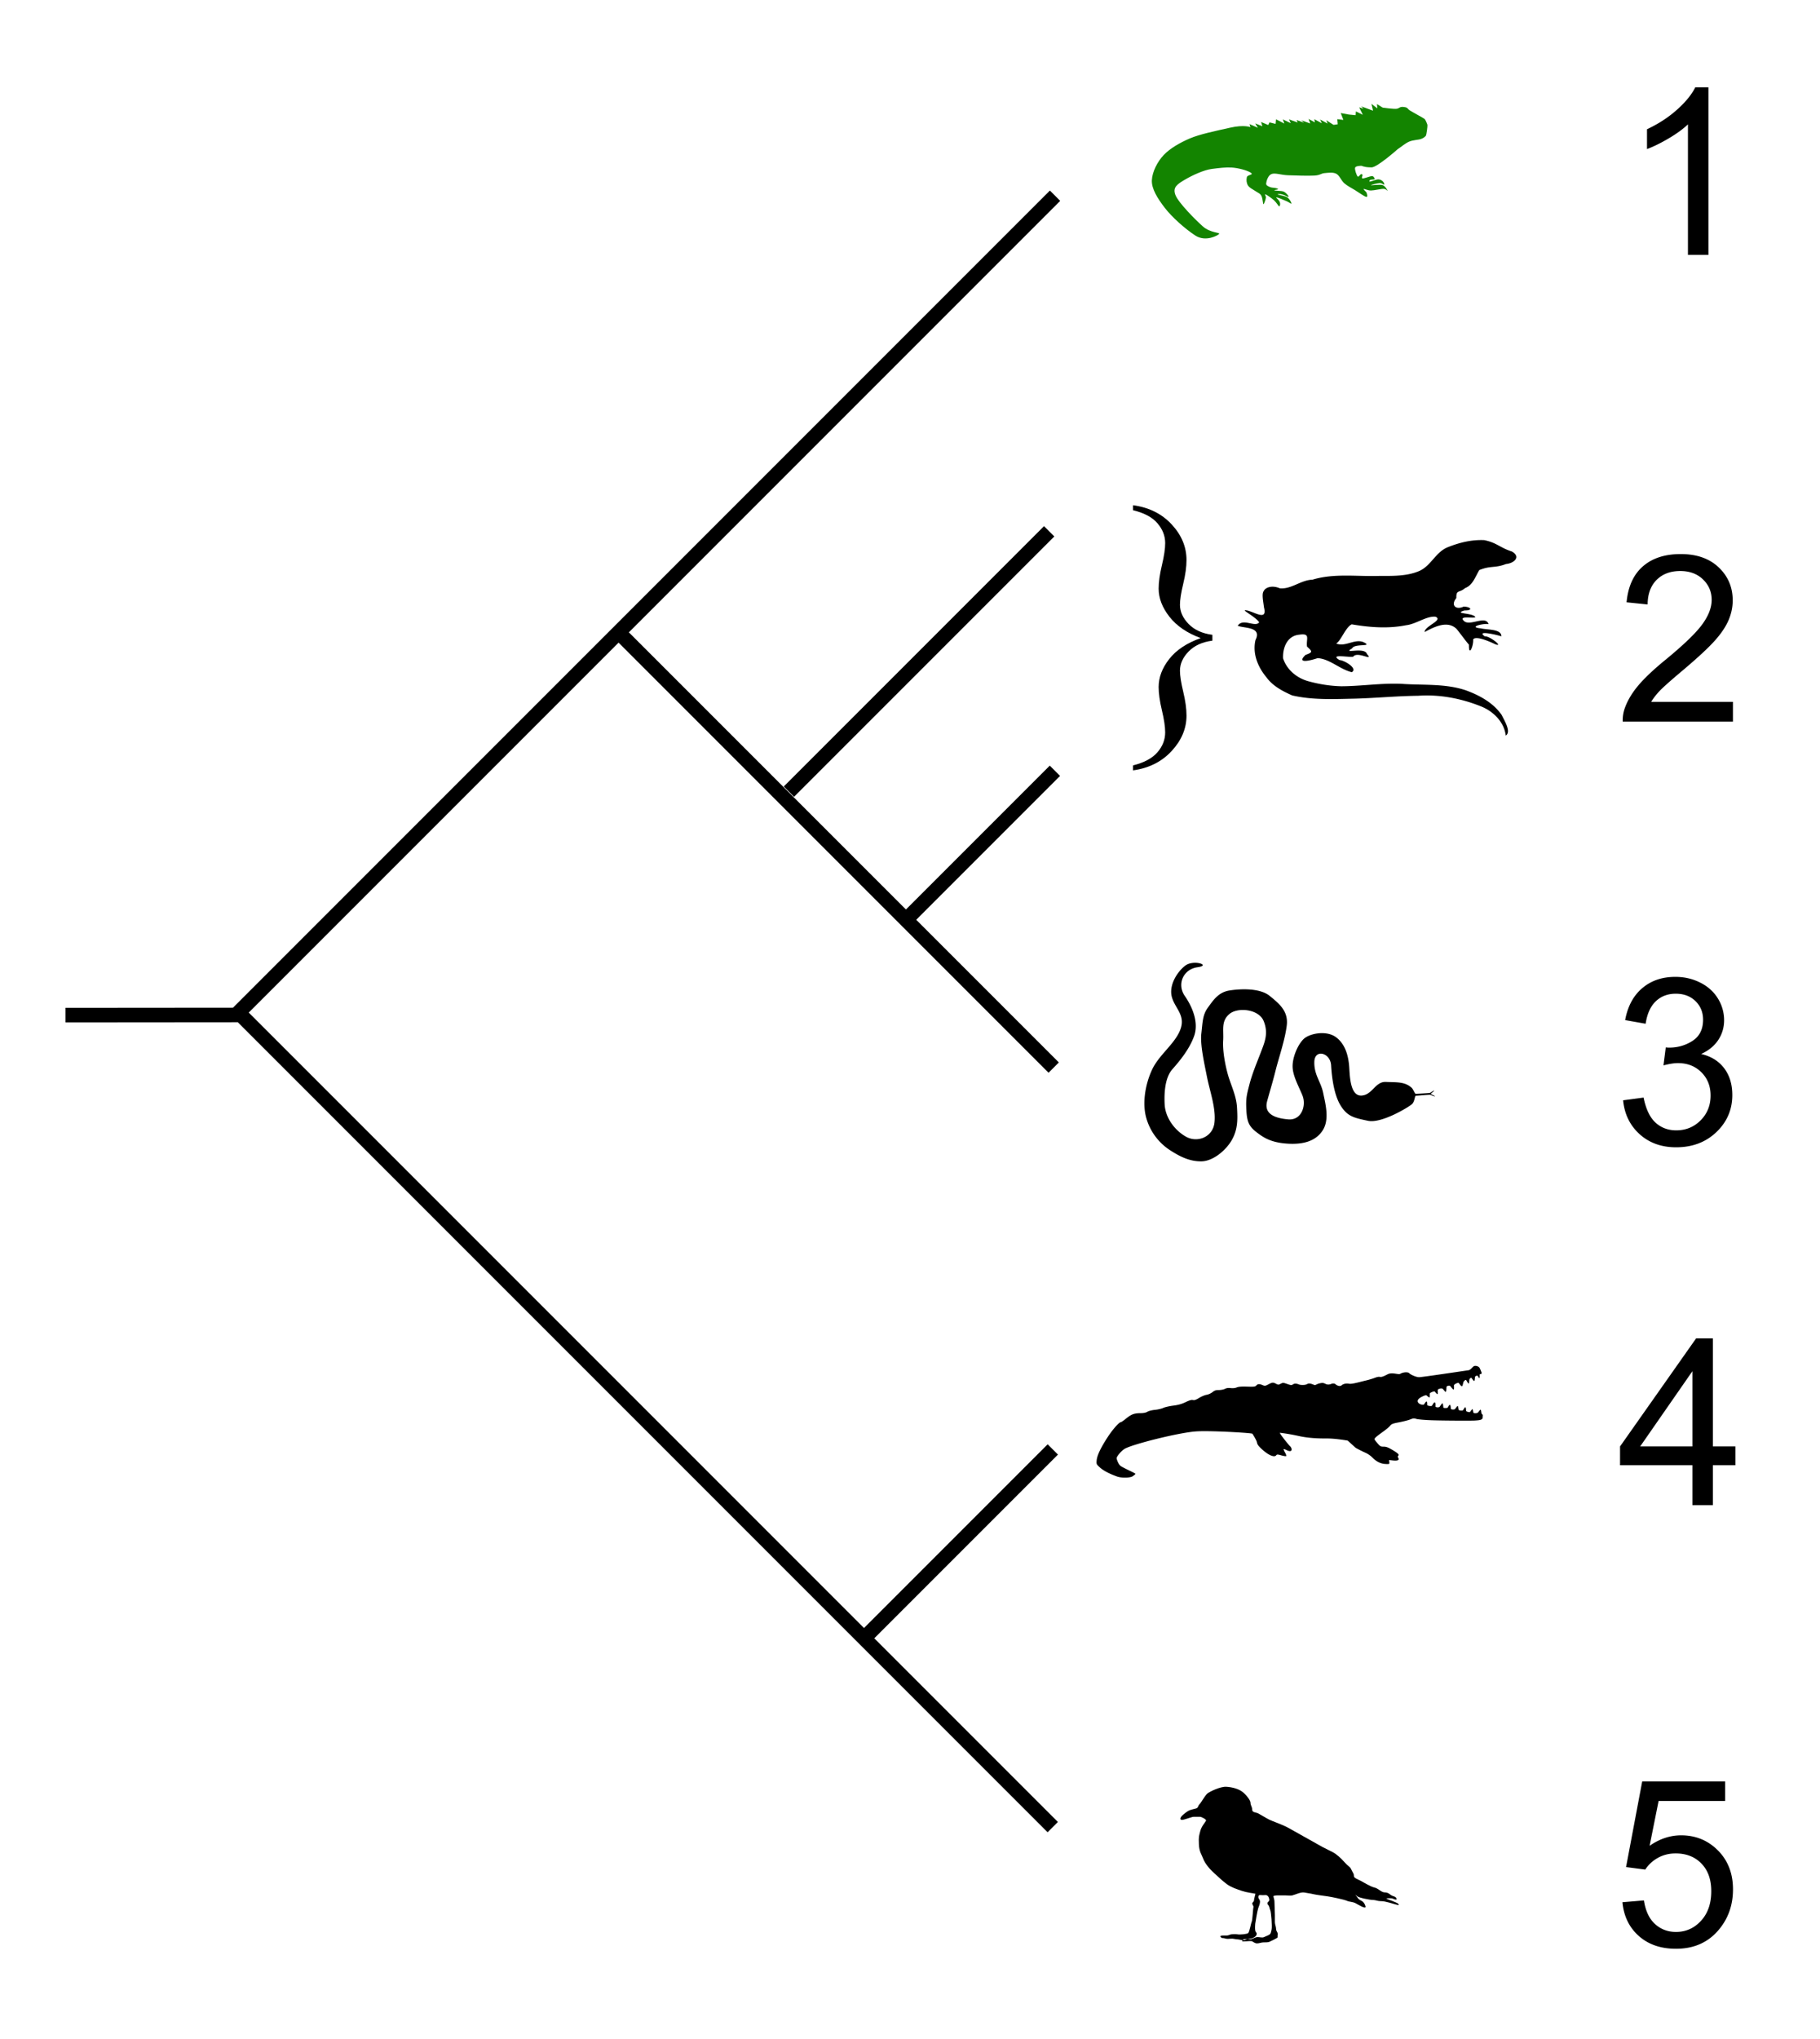
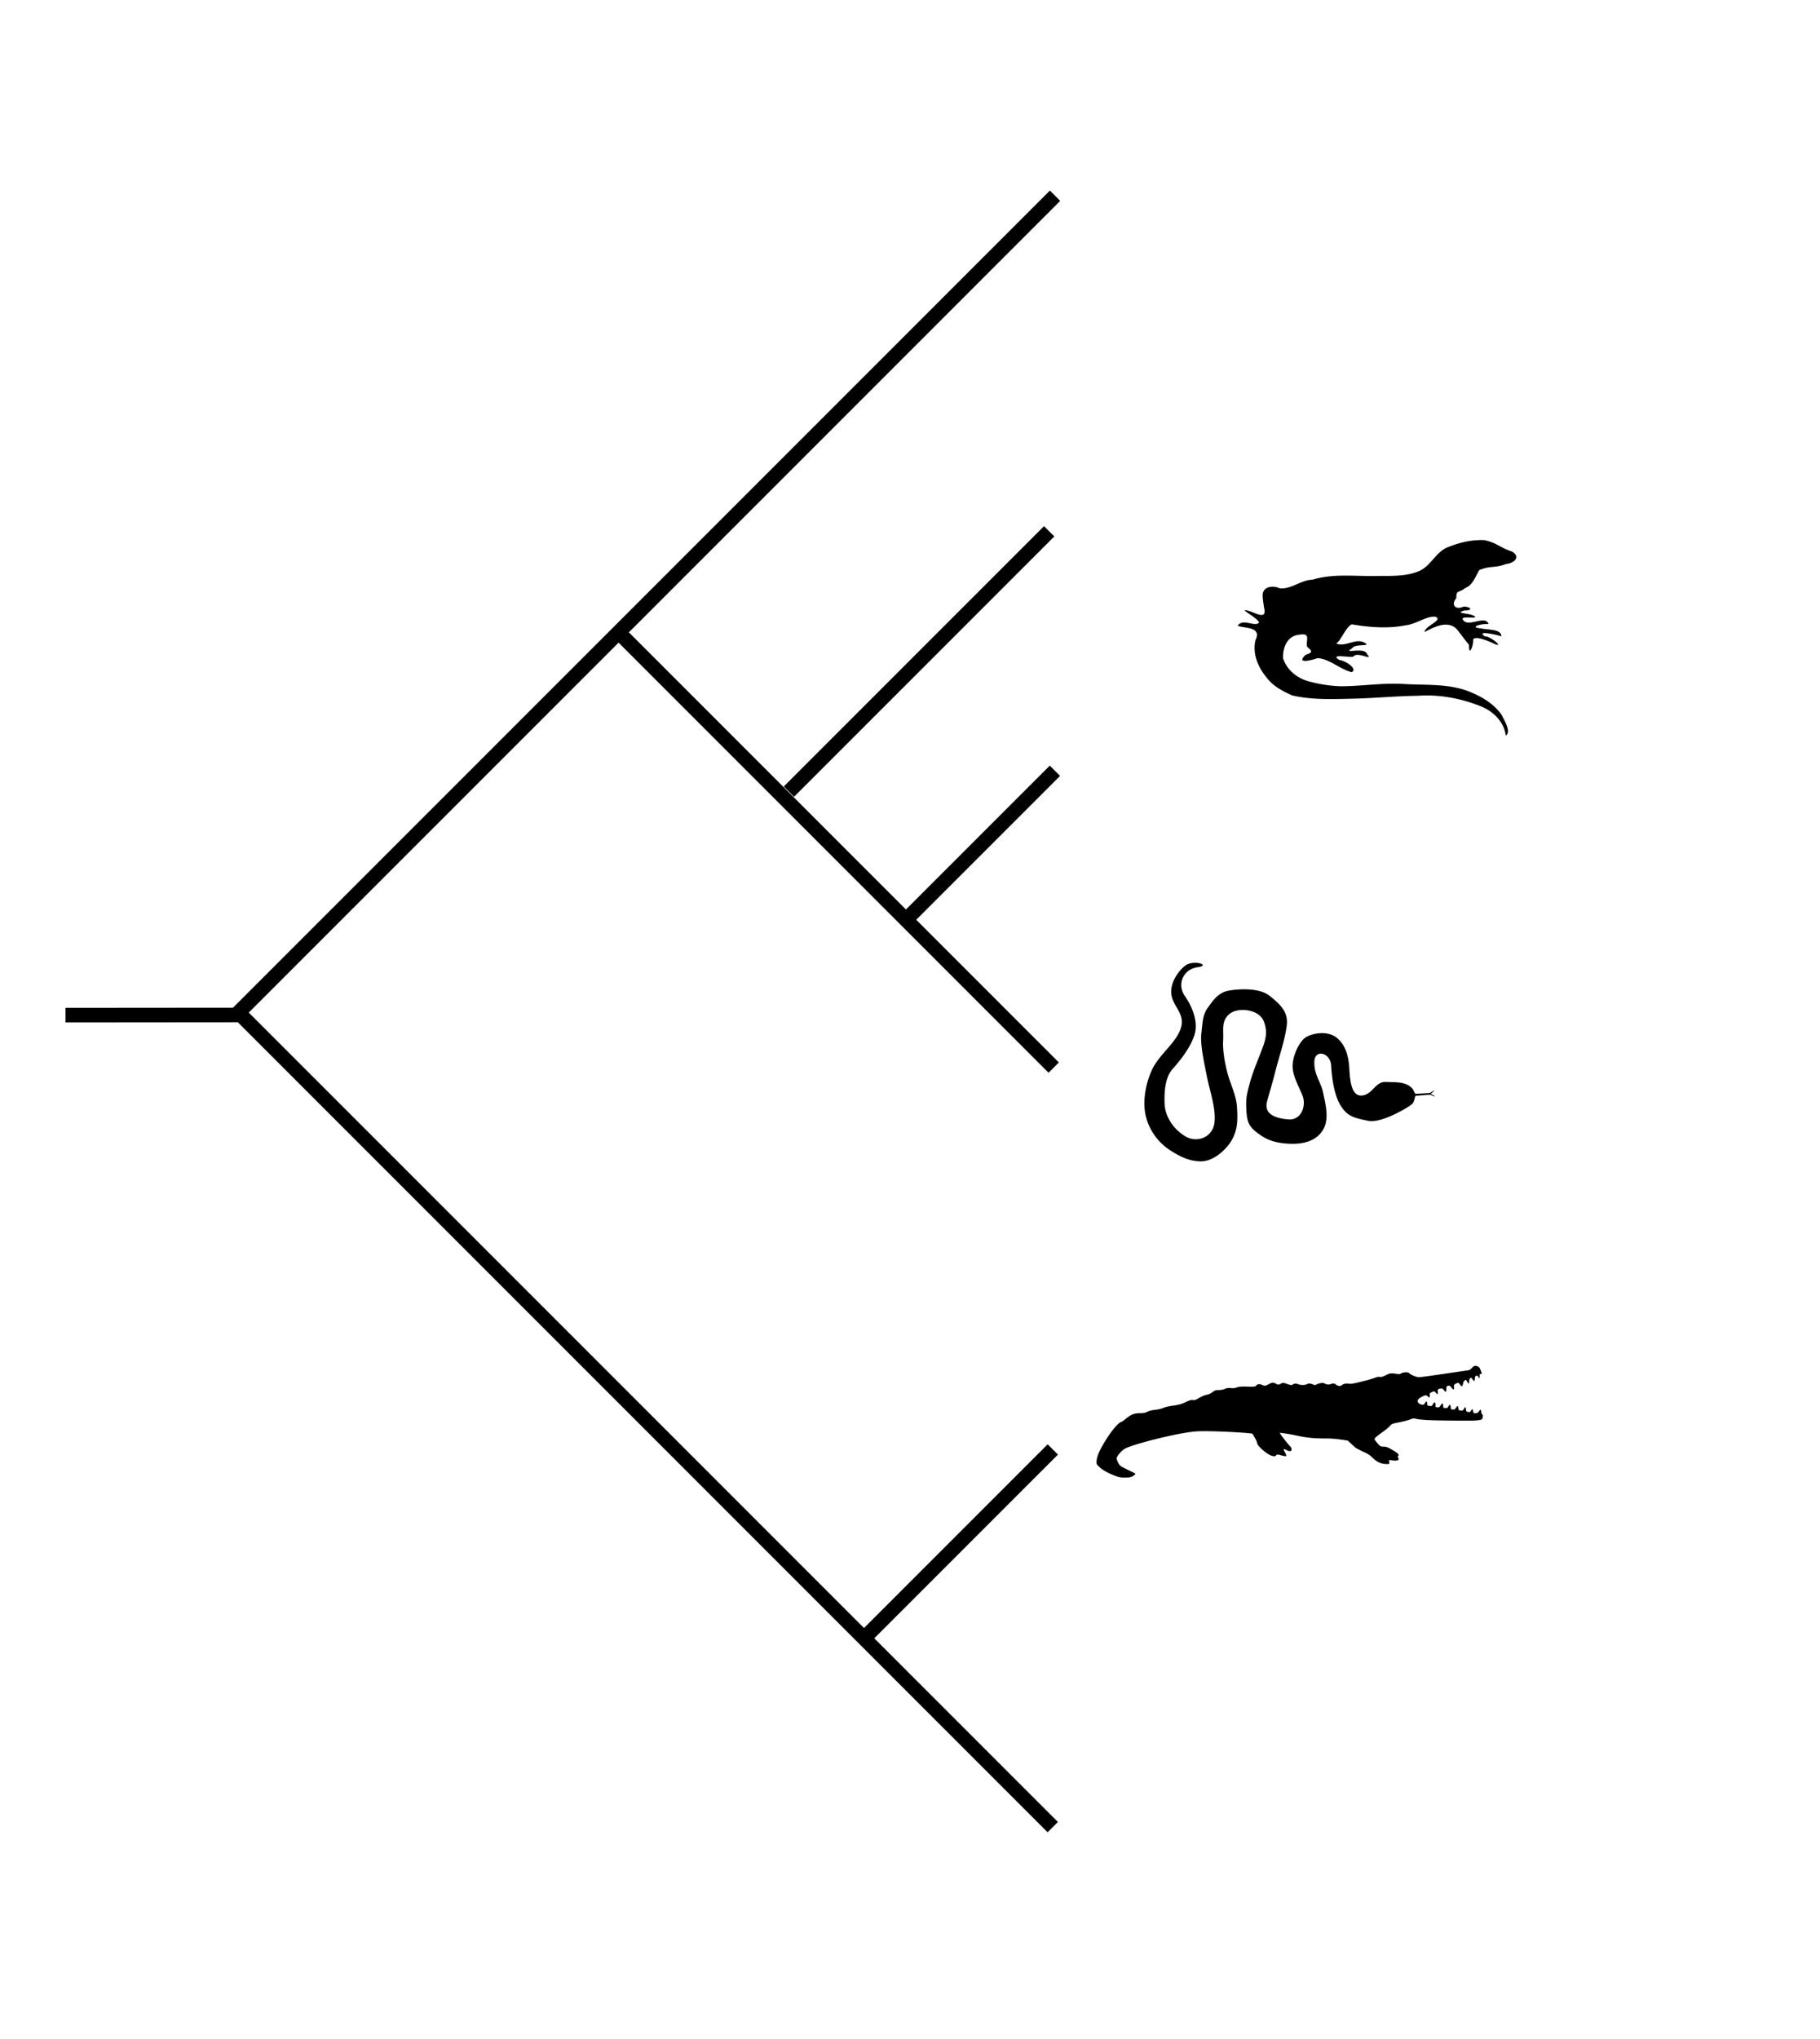
<svg xmlns="http://www.w3.org/2000/svg" version="1.0" width="250" height="280">
  <path d="m381.707 602.713 25.73-25.73" style="fill:none;fill-rule:evenodd;stroke:#000;stroke-width:2;stroke-linecap:butt;stroke-linejoin:miter;stroke-miterlimit:4;stroke-dasharray:none;stroke-opacity:1" transform="translate(-262.819 -377.944)" />
  <path d="M416.25 580.7c-1.064-.382-1.89-.819-2.353-1.246-.471-.434-.48-.453-.437-.968.056-.676.563-1.742 1.536-3.229.693-1.059 1.559-2.03 1.81-2.03.056 0 .367-.216.691-.48.72-.587 1.117-.737 1.963-.743.45-.003.752-.064.972-.196.181-.11.628-.222 1.035-.26.394-.038.9-.155 1.125-.261.225-.106.846-.249 1.38-.318.72-.094 1.163-.219 1.708-.481.53-.256.81-.336 1.002-.288.202.05.41-.02.85-.29.32-.197.78-.389 1.02-.427.247-.038.6-.196.808-.361.297-.236.47-.293.892-.294.287 0 .66-.074.83-.163.212-.112.455-.145.791-.106.307.035.613.002.832-.09.246-.102.661-.135 1.43-.11.952.029 1.103.01 1.255-.158.206-.227.411-.24.862-.05.308.13.375.122.794-.102.541-.287.644-.295 1.06-.08.288.149.34.148.634-.007.3-.159.353-.157.897.033.525.183.6.188.802.045.168-.117.467-.123.768.007.268.116.9.125 1.164-.039.304-.19.782.042.942.108.224.093.314-.097.708-.191.434-.104.56-.098.84.041.235.118.487.15.817.021.235-.091.481-.073.628.071.128.127.559.334.79.128.298-.266.747-.277 1.033-.224.412.077 1.52-.26 2.318-.446.508-.12.998-.28 1.216-.363.994-.38.458.202 1.738-.477.647-.343 1.5.086 1.768-.079.387-.238 1.073-.287 1.244-.065.105.137.905.538 1.344.529.524-.011 6.345-.897 6.724-.94.402-.046.615-.543.873-.599.257-.055.503.06.638.175.107.09.297.623.343.744.091.24-.281.144-.27.291.034.484.001.651-.248.164-.05-.097-.375-.009-.39.146-.065.628-.04.753-.458.143-.073-.107-.302.071-.316.209-.073.755-.08.661-.426.08-.076-.127-.362.126-.409.336-.134.6-.153.692-.604.067-.094-.131-.687.163-.68.307.033.738.009.745-.5.102-.098-.124-.518-.03-.525.135-.041.958-.082.71-.505.249-.128-.14-.696-.02-.694.173.005.548.105.798-.42.177-.044-.051-.674.146-.677.318-.01.596.066.651-.455.214-.096-.08-.718.22-.92.372-.287.217-.407.465-.116.73.193.173.638.256.718.13.346-.54.424-.512.424.105 0 .097.6.207.67.074.336-.634.504-.576.46.103-.011.16.5.178.584.054.416-.61.421-.657.508.106.014.12.562.056.57.041.31-.545.42-.57.454.126.005.113.472.161.574.034.424-.529.393-.567.5.104.017.103.537.167.604.058.36-.59.372-.501.426.095.011.114.475.225.528.156.43-.556.337-.501.467.094.023.1.531.11.635-.024.414-.53.37-.52.466.092.018.116.046.053.132.175.088.126.038.127.03.451s-.515.353-1.1.388c-.507.031-4.207.015-5.845-.039-1.033-.034-1.935-.115-2.2-.198-.397-.124-.51-.008-.972.147-.287.097-.936.254-1.442.35-.784.148-.955.217-1.155.467-.129.162-.59.544-1.023.85-.433.305-.874.65-.98.767-.189.21-.185.219.24.727.399.476.465.515.885.515.35 0 .617.098 1.168.426.833.497.998.658.837.819-.08.08-.077.166.01.306.18.29-.079.413-.728.345l-.54-.058.029.283c.03.279.022.282-.504.26-.665-.027-1.283-.33-1.819-.89a3.347 3.347 0 0 0-.972-.663 15 15 0 0 1-1.33-.673l-1.087-.986s-1.658-.298-2.87-.292c-1.19.006-2.538-.046-3.856-.339a26.29 26.29 0 0 0-2.578-.443c-.154 0 1.187 1.67 1.391 1.854a.669.669 0 0 1 .205.425c0 .29-.268.318-.731.079-.171-.089-.334-.139-.361-.111-.027.027.057.234.187.46.13.227.203.445.162.487-.042.04-.34 0-.664-.092-.514-.145-.602-.147-.701-.016-.261.342-1.088-.01-1.993-.848-.479-.443-.619-.644-.669-.956-.035-.218-.561-1.106-.625-1.156-.144-.113-5.887-.454-7.778-.311-2.478.187-8.834 1.801-9.783 2.403-.461.293-1.08 1.03-1.08 1.288 0 .076.22.838.583 1.074.509.33 1.988.962 1.998 1.052.008.072-.248.248-.377.339-.31.216-1.498.267-2.153.032z" style="fill:#000" transform="translate(-262.819 -377.944)" />
-   <path d="M435.272 637.997c-.43-.093-1.18-.159-1.876-.397-.701-.241-1.396-.454-2.018-.895-.612-.435-1.259-1.079-1.789-1.549-.583-.517-1.244-1.301-1.487-1.949-.237-.63-.56-.973-.6-2.029-.04-1.055.006-1.039.183-1.761.17-.696.65-1.156.796-1.45.088-.176-.636-.54-.824-.54h-.852c-.285 0-1.302.427-1.62.427-.365 0-.216-.353 0-.568.197-.197.668-.576.938-.71.2-.1.755-.232.966-.285.342-.085.271-.356.483-.568.249-.25.702-1.103 1.05-1.449.272-.269 1.82-1.016 2.643-.966.824.05 1.727.288 2.273.739.563.464 1.052 1.155 1.052 1.449 0 .368.227.559.227.909 0 .471.45.367.852.568.26.13 1.064.632 1.506.853.454.226 1.752.649 2.643 1.136.812.445 3.506 1.98 3.75 2.103.25.124.615.364.91.511l.908.455c.376.188.648.315.91.511.296.223.517.404.795.682.341.34.674.76 1.023 1.023.238.179.302.375.455.682.145.29.227.322.227.661 0 .239.642.484.893.609.326.163.654.379.966.535.38.19.627.33 1.03.43.362.091.643.383.975.55.299.148.383.065.652.132.336.084.43.27.695.402.324.162.488.098.641.404.122.243-.261.142-.504.02-.179-.089-.596-.05-.802-.05-.398 0 .724.334 1.08.512.268.134.403.097.548.387.065.131-.983-.224-1.29-.3-.479-.12-.776-.214-1.294-.214-.298 0-.647-.157-.976-.157-.398 0-1.944-.296-2.16-.512-.432-.432-.119-.026.114.284.21.28.48.29.702.512.158.158.272.383.325.595.123.492-1.09-.293-1.387-.442-.379-.189-.89-.181-1.174-.324-.297-.148-2.117-.54-2.662-.611-.545-.071-1.645-.224-1.94-.298-.417-.104-.845-.146-1.251-.227-.45-.09-1.194.284-1.648.398-.262.065-.636 0-.91 0h-.965c-.284 0-.23-.011-.511.03-.269.04-.215.078-.154.31.047.182.097.312.097.626 0 .284.056 1.461.056 1.761v.966c0 .284.161.599.161.883 0 .306.16.4.214.615.046.184-.044.376 0 .55.026.106-1 .568-1.123.63-.18.089-.617.08-.823.08-.284 0-.588.14-.872.14-.287 0-.465-.175-.682-.284-.18-.09-.647 0-.852 0-.334 0-.722.097-.398-.227.159-.159.764-.057.966-.057.34 0 .682-.301 1.023-.301.286 0 .662.112.852.017.249-.124.702-.26.856-.414.155-.155.182-.498.228-.682.09-.36-.07-2.386-.187-2.62-.123-.246-.085-.51-.288-.712-.155-.156-.085-.386.012-.435.304-.152.065-.668-.016-.75-.25-.25-.335-.156-.715-.156-.35 0-.629-.128-.629.257 0 .267.228.297.228.653 0 .285-.167.64-.256.91-.12.367-.34 1.727-.398 2.097-.02.126-.051.704.006.953.057.25.193.26.193.388 0 .32-.196.453-.483.596-.313.157-.797.129-1.051.256-.23.114-.566.058-.796 0-.23-.058-.527-.047-.795-.114-.248-.062-.596 0-.853 0-.334 0-.387-.113-.739-.113-.12 0-.158-.082-.243-.167-.203-.203.525-.174.812-.174.179 0 .42-.085.52-.13.166-.077.876-.061.957-.04.326.08 1.362-.028 1.506-.171.182-.183.372-1.34.483-1.563.108-.216.182-1.899.238-2.019.05-.106-.224-.395-.153-.538.151-.301.196-.086.228-.398.028-.276.143-.605.199-.88z" style="fill:#000;fill-opacity:1;fill-rule:evenodd;stroke:none;stroke-width:1px;stroke-linecap:butt;stroke-linejoin:miter;stroke-opacity:1" transform="translate(-262.819 -377.944)" />
  <path d="M434.447 526.849c-.404 1.547-.506 1.989-.422 3.562.084 1.571.357 2.2 1.363 2.985.99.773 2.009 1.432 4.188 1.59 2.202.16 3.984-.315 4.944-1.837.949-1.504.366-3.6.053-5.13-.314-1.531-1.269-2.483-1.214-4.277.054-1.793 2.202-1.246 2.304.493.102 1.74.416 4.137 1.35 5.594.933 1.457 1.848 1.63 3.724 2.026 1.876.396 5.668-1.93 6.048-2.3.377-.366.368-1.15.51-1.142.129.006 1.914-.163 1.987-.136.074.029.607.266.638.206.03-.056-.545-.275-.554-.324-.01-.056.49-.402.452-.447-.037-.042-.5.28-.566.31-.064.029-1.867.137-1.985.123-.119-.013-.308-.617-.546-.831-.95-.855-2.062-.73-3.531-.798-1.469-.067-1.842 1.768-3.325 1.87-1.482.104-1.622-2.306-1.701-3.735-.08-1.43-.43-3.213-1.79-4.247-1.36-1.035-3.645-.524-4.42.162-.81.718-1.548 2.41-1.581 3.708-.034 1.297.762 2.672 1.342 4.07.58 1.397-.104 3.465-1.93 3.315-1.825-.15-3.39-.738-2.91-2.492s.74-2.534 1.169-4.249c.43-1.72 1.27-4.123 1.523-6.116.253-1.993-1.003-3.01-2.343-4.102-1.34-1.091-4.001-.985-5.523-.741-1.518.243-2.21 1.316-2.961 2.346-.743 1.02-.716 1.992-.898 3.53-.183 1.536.365 3.943.767 5.972.402 2.029 1.26 4.335 1.03 6.314-.229 1.978-2.355 2.806-3.94 1.9-1.584-.907-2.813-2.637-2.902-4.436-.09-1.799.108-3.733 1.064-4.813 1.026-1.16 2.347-2.764 2.986-4.56.645-1.81-.187-3.92-1.288-5.513-1.102-1.593-.214-3.656 1.747-3.93 1.961-.273-.562-1.091-1.69-.214-1.13.877-2.26 2.713-1.828 4.299.432 1.586 1.901 2.484 1.17 4.459-.73 1.975-2.949 3.471-3.907 5.558-.96 2.087-1.343 4.677-.761 6.649a7.813 7.813 0 0 0 3.25 4.374c1.43.926 2.767 1.564 4.35 1.527 1.583-.037 3.372-1.54 4.175-2.996.807-1.465.761-2.834.67-4.43-.092-1.593-.819-2.984-1.23-4.42-.412-1.443-.76-3.388-.67-4.768.09-1.38-.31-2.61.839-3.601 1.148-.99 4.064-.705 4.731.964.667 1.669.15 2.85-.396 4.283-.546 1.432-1.158 2.848-1.562 4.396zM469.652 478.951c-.215-1.887-1.763-3.378-3.463-4.03-2.701-1.075-5.648-1.64-8.57-1.432-2.888.033-5.765.31-8.653.394-2.885.062-5.83.212-8.653-.443-1.332-.592-2.674-1.294-3.555-2.516-1.168-1.406-1.915-3.243-1.482-5.085.944-1.887-1.65-1.591-2.44-1.968.713-1.1 2.414.276 2.945-.469-.404-.659-2.055-1.511-1.976-1.657 1.013-.046 3.192 1.74 2.63-.428-.08-.76-.336-1.83-.018-2.22.21-.469 1.11-.836 2.211-.363 1.586.142 2.872-1.137 4.468-1.185 2.976-.908 6.135-.414 9.193-.517 1.836.001 3.77.057 5.488-.678 1.618-.715 2.237-2.59 3.903-3.26 1.665-.67 3.336-1.053 5.019-.977 1.754.36 2.105 1.016 3.806 1.567 1.208.684.393 1.588-.81 1.712-1.583.603-2.086.186-3.673.831-.573.951-.89 2.065-1.949 2.475-.842.72-1.234.176-1.207 1.364-.826 1.017-.034 1.672.991 1.18 1.003.006 1.379.545.123.53-1.67.496 1.256.295 1.497.933-.355.179-2.417-.271-1.534.538.845.708 2.963-.849 3.348.408-.664-.144-2.897.403-1.073.576.899.223 2.857.063 2.834 1.099-.356-.148-3.636-.938-2.261.01.6-.119 2.69 1.553 1.408 1.07-.754-.369-2.665-1.203-3.02-.66.07.863-.615 2.508-.584.724-.573-.669-1.139-1.488-1.693-2.156-1.265-1.248-3.13-.25-4.397.419.03-.848 2.604-1.616 1.508-2.1-1.251-.127-2.666 1.013-4.04 1.164-2.475.497-5.006.3-7.476-.122-.842.389-1.465 2.248-2.135 2.632 1.373.57 2.757-.928 4.071-.003.563.424-1.579.019-1.888.676-1.452.857 1.738-.27 2.04.772 1.013 1.116-1.307-.463-1.898.376-.565.112-3.351-.448-1.867.455.625.01 2.563 1.142 1.684 1.665-1.67-.41-3.005-1.82-4.694-1.931-.717.254-3.05.9-1.664-.438 1.022-.374.972-.455.21-1.151-.15-1.039.541-1.878-1.087-1.627-1.666.158-2.277 1.842-2.2 3.253.514 1.549 1.85 2.663 3.373 3.107 1.475.42 3.07.683 4.64.718 2.779-.013 5.544-.464 8.33-.328 2.912.203 5.922-.062 8.728.874 1.895.686 3.806 1.72 4.966 3.413.318.686 1.36 2.317.546 2.81z" style="fill:#000" transform="translate(-262.819 -377.944)" />
-   <path d="M450.098 400.8c.148.029.348.126 1.12.13.77.006 3.587-2.496 3.587-2.496.524-.346 1.037-.805 1.57-1.038.535-.234 1.25-.23 1.633-.364.383-.133.563-.326.664-.435.101-.11.25-1.357.222-1.498-.028-.14-.263-.702-.382-.813-.123-.116-1.614-.912-2.014-1.166-.4-.255-.247-.407-.83-.483-.583-.076-.583.16-.965.237-.382.075-1.953-.15-1.953-.15l-.786-.49.05.593-.813-.627.225.943-1.616-.589.286.318-.576-.185.502 1.02-.949-.465-.043.522-.938-.092-1.104-.203.358.941-.83-.1.056.7-.572.082-.997-.635.18.458-1.037-.562.249.523-1.038-.562.079.439-.868-.478.23.626-1.22-.436.364.332-1.02-.373.15.346-1.195-.432.249.523-1.099-.52.214.57-1.14-.58-.062.625-.838-.207-.173.366-.984-.42.183.591-.989-.394.368.598-1.155-.504.135.423s-.832-.371-2.799.07c-1.966.44-4.216.908-5.543 1.481-1.328.573-2.707 1.353-3.577 2.275-.87.922-1.564 2.293-1.624 3.444-.062 1.178.767 2.494 1.763 3.793.997 1.298 2.777 2.88 4.196 3.811 1.42.932 3.109-.008 3.283-.215.175-.207-1.232-.134-2.233-1.025-1.001-.891-3.361-3.25-3.773-4.32-.412-1.072.266-1.493 1.3-2.106 1.035-.614 2.637-1.34 3.682-1.472 1.049-.133 1.92-.243 2.755-.192.834.051 2.08.363 2.597.696.517.334-.442.252-.527.64-.087.39-.041.812.165 1.13.207.317.507.432.982.745s.74.365.896.768c.157.402.167 1.032.238 1.055.071.022.319-.661.337-.914.018-.253-.242-.5-.056-.438.185.063.828.508 1.17.811.34.304.642.846.708.843.063-.002.23-.275.063-.644-.169-.373-.587-.556-.437-.588.15-.031 1.028.358 1.405.521.376.163.593.384.644.326.055-.062-.214-.623-.553-.85-.34-.229-1.059-.304-1.275-.387-.216-.084.182-.086.332-.07.15.014.388.086.571.16.183.075.493.28.552.202.05-.066-.33-.53-.65-.689-.321-.159-1.15-.102-1.299-.182-.148-.08.792-.091.41-.243-.386-.154-.727-.09-.985-.2-.258-.11-.592-.215-.562-.516.03-.301.244-1.103.744-1.29.5-.186 1.279.135 2.257.171.979.036 2.775.094 3.613.045.838-.05.912-.299 1.413-.34.502-.043 1.147-.147 1.598.086.451.233.679.935 1.11 1.311.431.376.977.636 1.477.947.5.31 1.256.856 1.52.917.264.061.118-.372.064-.551-.055-.179-.493-.469-.392-.522.1-.054.54.205.995.201.454-.004 1.35-.233 1.73-.226.38.007.572.355.55.27-.021-.085-.302-.653-.681-.782-.38-.13-1.53.054-1.596.007-.067-.047.894-.273 1.197-.287.302-.013.548.248.618.208.07-.04-.061-.33-.199-.45-.137-.119-.334-.27-.626-.265-.292.006-.945.29-1.125.3-.18.01-.053-.185.044-.236.096-.05.448-.024.538-.07.09-.046.059-.133 0-.206-.058-.073-.083-.247-.351-.233-.268.013-1.048.342-1.258.313-.21-.03.035-.394-.004-.489-.04-.095-.117-.115-.23-.08-.112.036-.315.443-.447.293-.132-.149-.418-.946-.345-1.189.073-.243.601-.254.781-.269.181-.015.213.06.36.088z" style="fill:#138400;fill-opacity:1;fill-rule:evenodd;stroke:none;stroke-width:1px;stroke-linecap:butt;stroke-linejoin:miter;stroke-opacity:1" transform="translate(-262.819 -377.944)" />
-   <path d="M418.457 448.01v-.684c2.175.287 3.942 1.162 5.303 2.627 1.36 1.465 2.04 3.096 2.04 4.893 0 .937-.149 2.025-.448 3.262-.3 1.236-.45 2.2-.45 2.89 0 .938.394 1.813 1.182 2.627.788.814 1.878 1.312 3.271 1.494v.801c-1.393.182-2.483.68-3.271 1.494-.788.814-1.182 1.69-1.182 2.627 0 .69.15 1.657.45 2.9.299 1.244.449 2.334.449 3.272 0 1.77-.68 3.392-2.041 4.863-1.36 1.472-3.128 2.357-5.303 2.657v-.684c1.523-.378 2.64-.977 3.35-1.797s1.064-1.732 1.064-2.734c0-.769-.15-1.78-.45-3.037-.299-1.257-.448-2.321-.448-3.194 0-1.328.485-2.61 1.455-3.847.97-1.237 2.412-2.194 4.326-2.872-1.875-.69-3.307-1.666-4.297-2.93-.99-1.262-1.484-2.551-1.484-3.866 0-.886.15-1.957.449-3.213.3-1.257.45-2.27.45-3.037 0-.99-.356-1.898-1.065-2.725-.71-.827-1.827-1.423-3.35-1.787z" style="font-size:40px;font-family:Times New Roman" transform="translate(-262.819 -377.944)" />
  <path d="m371.188 486.653 35.749-35.75M387.724 503.787l20-20M295.722 517.142l111.705 111.705M347.908 464.9l59.65 59.65M407.743 404.82l-112.5 112.5-23.424.02" style="fill:none;fill-rule:evenodd;stroke:#000;stroke-width:2;stroke-linecap:butt;stroke-linejoin:miter;stroke-miterlimit:4;stroke-dasharray:none;stroke-opacity:1" transform="translate(-262.819 -377.944)" />
-   <path d="M497.492 412.944h-2.812v-17.922c-.677.646-1.565 1.292-2.664 1.938-1.1.645-2.086 1.13-2.961 1.453v-2.72c1.573-.739 2.948-1.634 4.125-2.687 1.177-1.052 2.01-2.072 2.5-3.062h1.812v23zM500.86 474.326v2.703h-15.141a4.975 4.975 0 0 1 .328-1.953c.385-1.031 1.002-2.047 1.851-3.047.85-1 2.076-2.156 3.68-3.468 2.49-2.042 4.172-3.66 5.047-4.852.875-1.193 1.312-2.32 1.313-3.383 0-1.114-.399-2.054-1.196-2.82-.797-.766-1.836-1.148-3.117-1.148-1.354 0-2.438.406-3.25 1.218-.813.813-1.224 1.938-1.234 3.375l-2.891-.297c.198-2.156.943-3.8 2.234-4.93 1.292-1.13 3.026-1.695 5.204-1.695 2.197 0 3.937.61 5.218 1.829 1.281 1.218 1.922 2.729 1.922 4.53 0 .917-.187 1.818-.562 2.704-.375.885-.998 1.818-1.868 2.797-.87.979-2.315 2.323-4.336 4.031-1.687 1.417-2.77 2.378-3.25 2.883a9.247 9.247 0 0 0-1.187 1.523h11.234zM485.773 529.041l2.813-.375c.323 1.594.872 2.742 1.648 3.445.776.704 1.722 1.055 2.836 1.055 1.323 0 2.44-.458 3.352-1.375.911-.917 1.367-2.052 1.367-3.406 0-1.292-.422-2.357-1.266-3.195-.843-.839-1.916-1.258-3.218-1.258-.532 0-1.193.104-1.985.312l.313-2.468c.187.02.338.03.453.03 1.198 0 2.276-.312 3.234-.937.959-.625 1.438-1.588 1.438-2.89 0-1.032-.35-1.886-1.047-2.563-.698-.677-1.599-1.015-2.703-1.015-1.094 0-2.005.343-2.735 1.03-.729.688-1.197 1.72-1.406 3.095l-2.812-.5c.343-1.886 1.125-3.347 2.343-4.383 1.22-1.037 2.735-1.555 4.547-1.555 1.25 0 2.401.268 3.453.805 1.053.536 1.857 1.268 2.414 2.195a5.64 5.64 0 0 1 .836 2.953c0 .99-.265 1.89-.796 2.703-.532.813-1.318 1.459-2.36 1.938 1.354.312 2.406.96 3.156 1.945.75.984 1.125 2.216 1.125 3.695 0 2-.729 3.696-2.187 5.086-1.458 1.391-3.302 2.086-5.531 2.086-2.01 0-3.68-.599-5.008-1.797-1.328-1.197-2.086-2.75-2.274-4.656zM495.29 584.634v-5.484h-9.938v-2.578l10.453-14.844h2.297v14.844h3.093v2.578h-3.093v5.484h-2.813zm0-8.062v-10.328l-7.173 10.328h7.172zM485.68 639.163l2.953-.25c.219 1.437.726 2.518 1.523 3.242.797.724 1.758 1.086 2.883 1.086 1.354 0 2.5-.51 3.438-1.532.937-1.02 1.406-2.375 1.406-4.062 0-1.604-.45-2.87-1.352-3.797-.9-.927-2.08-1.39-3.539-1.39-.906 0-1.724.205-2.453.617-.73.411-1.302.945-1.719 1.601l-2.64-.344 2.218-11.765h11.391v2.687h-9.14l-1.235 6.157c1.375-.959 2.818-1.438 4.328-1.438 2 0 3.688.693 5.063 2.078 1.375 1.386 2.062 3.167 2.062 5.344 0 2.073-.604 3.865-1.812 5.375-1.47 1.854-3.474 2.781-6.016 2.781-2.083 0-3.784-.583-5.101-1.75-1.318-1.166-2.07-2.713-2.258-4.64z" style="font-size:32px;font-family:Arial" transform="translate(-262.819 -377.944)" />
</svg>